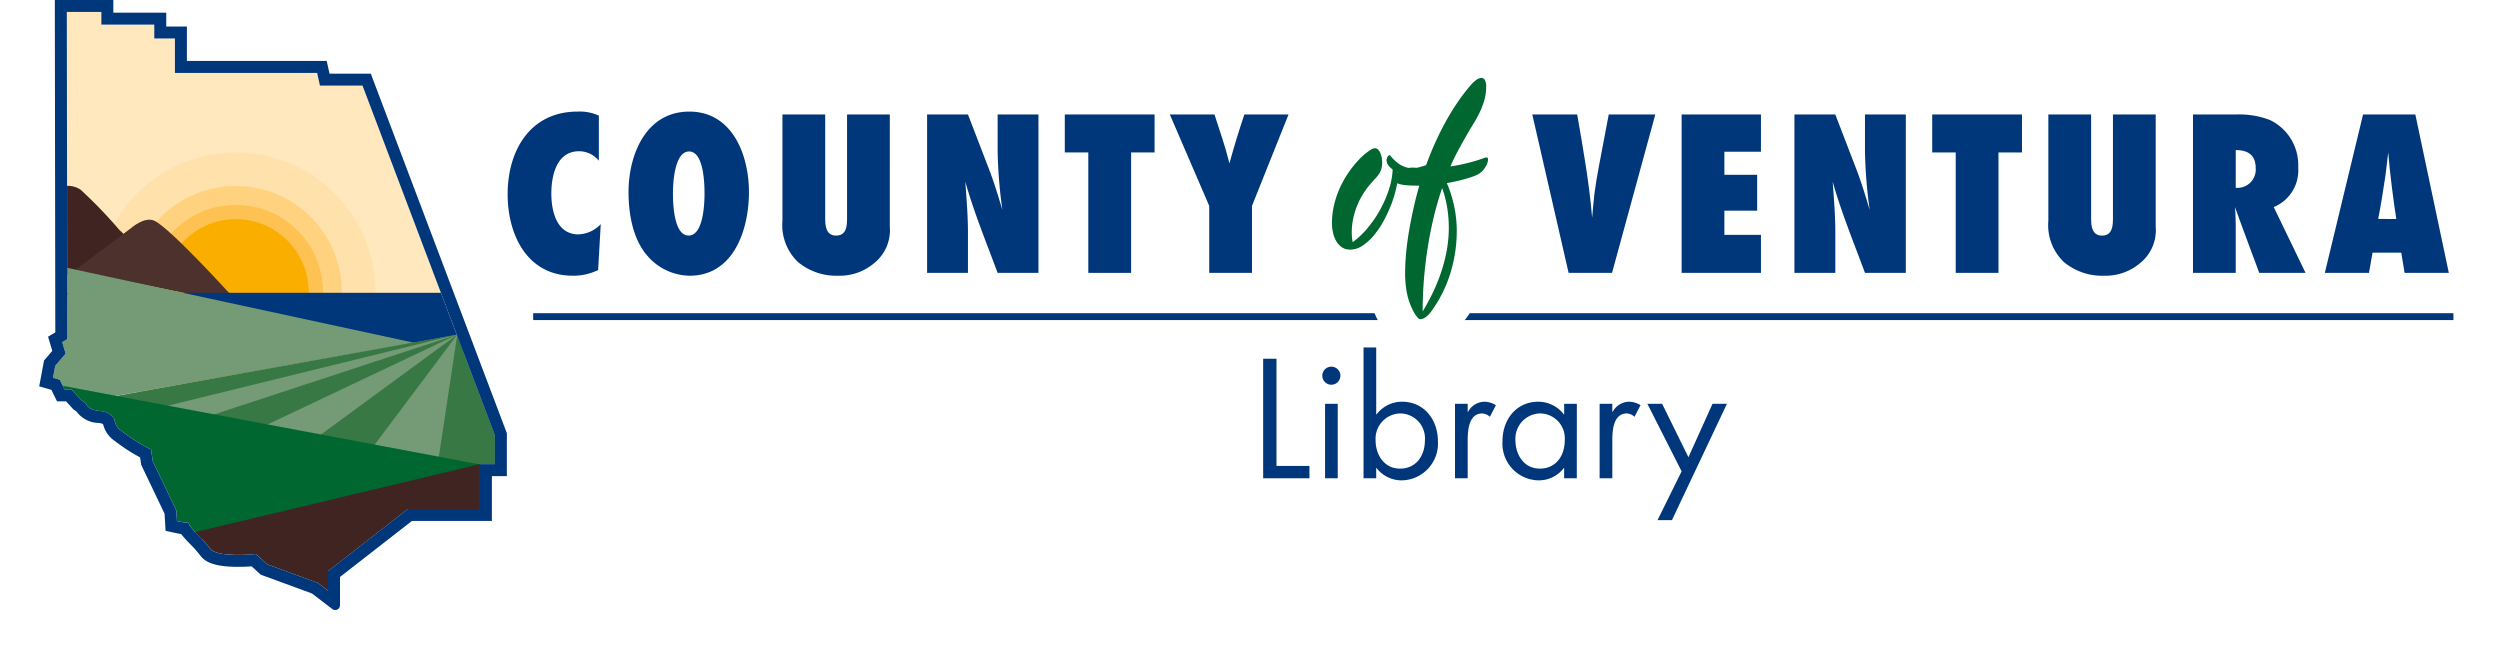
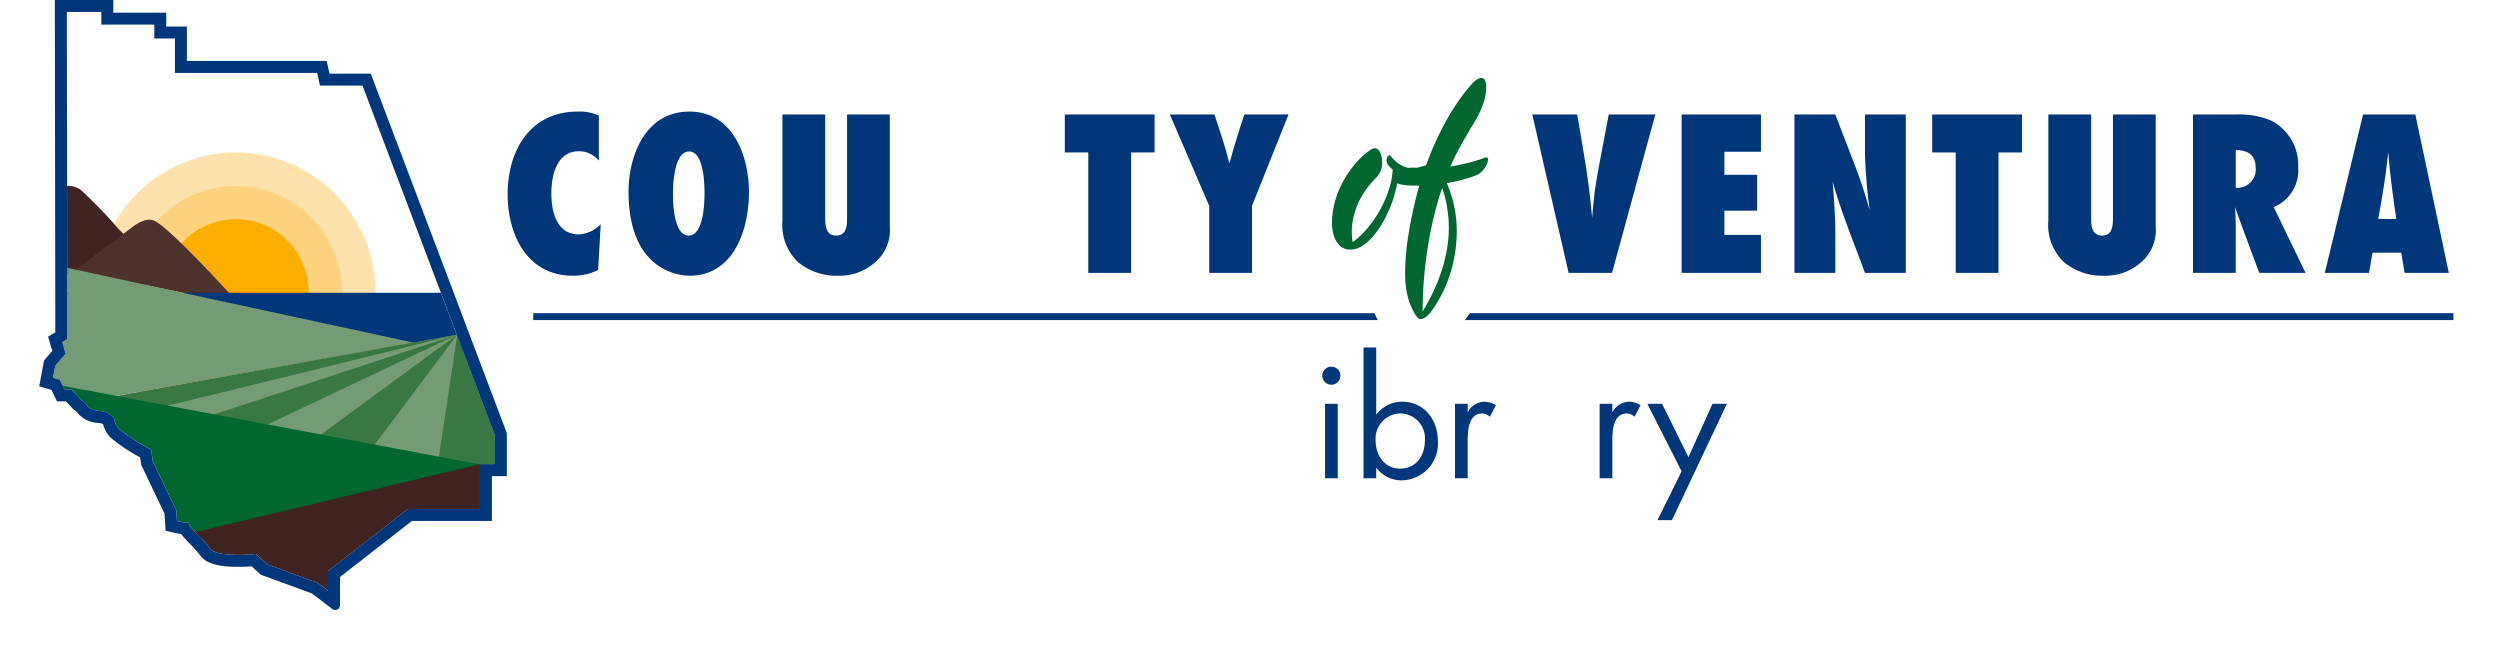
<svg xmlns="http://www.w3.org/2000/svg" width="283" height="74" viewBox="0 0 283 74">
  <defs>
    <clipPath id="clip-path">
      <rect id="Rectangle_2999" data-name="Rectangle 2999" width="277.732" height="69.057" fill="none" />
    </clipPath>
    <clipPath id="clip-path-2">
      <path id="Path_53326" data-name="Path 53326" d="M11.05,2.141,11.1,39.178l-.574.344.391,1.3L9.741,42.2l-.252,1.357.773.222.529,1.081h.78L12.7,46.1l.438.284c.438.795.932.829,1.824.956a1.891,1.891,0,0,1,1.477.919,1.882,1.882,0,0,0,.888,1.383,23.117,23.117,0,0,0,3.262,2.052l.2,1.322,2.667,5.577.071,1.184a8.155,8.155,0,0,0,1.337.2c-.115.39,1.63,1.829,2.4,2.908s5.192.624,5.192.624l1.268,1.157,5.747,2.11,1.156.885V65.44l9.031-7.033h8.162V53.329H59.5V50.072L44.525,10.478H39.7l-.321-1.434h-16.1V5.138H20.95V3.574H14.959V2.141Z" transform="translate(-9.489 -2.141)" fill="none" />
    </clipPath>
    <clipPath id="clip-logo">
      <rect width="283" height="74" />
    </clipPath>
  </defs>
  <g id="logo" clip-path="url(#clip-logo)">
    <g id="Group_6232" data-name="Group 6232">
      <g id="Group_6083" data-name="Group 6083">
        <g id="Group_6082" data-name="Group 6082" clip-path="url(#clip-path)">
          <path id="Path_53287" data-name="Path 53287" d="M374.028,56.04H262.676c-.081.118-.155.238-.24.355s-.2.26-.313.407c0,.006-.011.011-.016.018h111.92Z" transform="translate(-96.297 -20.589)" fill="#00377b" />
          <path id="Path_53288" data-name="Path 53288" d="M190.847,56.488c-.072-.149-.137-.3-.2-.448H95.409v.78h95.613c-.006-.01-.013-.02-.018-.029q-.106-.2-.157-.3" transform="translate(-35.053 -20.589)" fill="#00377b" />
-           <path id="Path_53289" data-name="Path 53289" d="M227.54,76.327h3.734v1.4h-5.241V64.193h1.508Z" transform="translate(-83.043 -23.584)" fill="#00377b" />
          <path id="Path_53290" data-name="Path 53290" d="M238.663,66.635a1.023,1.023,0,1,1-2.046,0,1.023,1.023,0,0,1,2.046,0m-.3,11.613h-1.435V69.813h1.435Z" transform="translate(-86.931 -24.106)" fill="#00377b" />
          <path id="Path_53291" data-name="Path 53291" d="M243.994,62.179h1.436v7.574h.036a3.623,3.623,0,0,1,2.89-1.436c2.513,0,4.056,2.064,4.056,4.452a4.166,4.166,0,0,1-4.038,4.45,3.548,3.548,0,0,1-2.908-1.4h-.036v1.167h-1.436Zm1.365,10.5c0,1.652.969,3.213,2.764,3.213,1.848,0,2.818-1.49,2.818-3.194a2.82,2.82,0,0,0-2.835-3.052,2.859,2.859,0,0,0-2.746,3.033" transform="translate(-89.642 -22.844)" fill="#00377b" />
          <path id="Path_53292" data-name="Path 53292" d="M261.8,73.031h.036a2.17,2.17,0,0,1,1.866-1.149,2.545,2.545,0,0,1,1.292.395l-.683,1.311a1.4,1.4,0,0,0-.861-.377c-1.58,0-1.651,2.028-1.651,3.123v4.218h-1.436V72.116H261.8Z" transform="translate(-95.657 -26.409)" fill="#00377b" />
-           <path id="Path_53293" data-name="Path 53293" d="M277.267,80.551h-1.435V79.385H275.8a3.546,3.546,0,0,1-2.907,1.4,4.162,4.162,0,0,1-4.039-4.433c0-2.406,1.526-4.469,4.057-4.469a3.648,3.648,0,0,1,2.89,1.436h.036v-1.2h1.435Zm-6.946-4.308c0,1.652.97,3.213,2.764,3.213,1.848,0,2.818-1.49,2.818-3.194a2.82,2.82,0,0,0-2.836-3.052,2.859,2.859,0,0,0-2.746,3.033" transform="translate(-98.773 -26.409)" fill="#00377b" />
          <path id="Path_53294" data-name="Path 53294" d="M287.679,73.031h.036a2.17,2.17,0,0,1,1.866-1.149,2.545,2.545,0,0,1,1.292.395l-.683,1.311a1.4,1.4,0,0,0-.861-.377c-1.58,0-1.651,2.028-1.651,3.123v4.218h-1.436V72.116h1.436Z" transform="translate(-105.164 -26.409)" fill="#00377b" />
          <path id="Path_53295" data-name="Path 53295" d="M294.784,72.252h1.669l2.98,6.049,2.728-6.049h1.633l-6.228,13.173h-1.633L298.66,79.9Z" transform="translate(-108.302 -26.545)" fill="#00377b" />
          <path id="Path_53296" data-name="Path 53296" d="M101.082,37.9a6.265,6.265,0,0,1-2.878.645c-5.162,0-7.367-4.652-7.367-9.222,0-4.92,2.528-9.357,7.932-9.357a5.211,5.211,0,0,1,2.393.457v5.108a2.883,2.883,0,0,0-2.232-1.075c-2.554,0-3.145,2.742-3.145,4.786,0,1.99.591,4.625,3.065,4.625a3.646,3.646,0,0,0,2.527-1.156Z" transform="translate(-33.373 -7.336)" fill="#00377b" />
          <path id="Path_53297" data-name="Path 53297" d="M119.38,38.547a6.439,6.439,0,0,1-4.893-2.393c-1.56-1.882-2.017-4.705-2.017-7.071,0-4.221,1.963-9.115,6.883-9.115,4.894,0,6.749,4.948,6.749,9.115,0,4.195-1.694,9.464-6.721,9.464m-.054-14.062c-1.667,0-1.829,3.6-1.829,4.759S117.605,34,119.272,34s1.8-3.576,1.8-4.732-.081-4.786-1.748-4.786" transform="translate(-41.321 -7.336)" fill="#00377b" />
          <path id="Path_53298" data-name="Path 53298" d="M152.163,33.168a4.781,4.781,0,0,1-1.8,4.167,6.025,6.025,0,0,1-4.06,1.4,6.776,6.776,0,0,1-4.544-1.559,5.8,5.8,0,0,1-1.748-4.679V20.477h4.84V32.066c0,.914.027,2.124,1.237,2.124,1.237,0,1.237-1.21,1.237-2.124V20.477h4.839Z" transform="translate(-51.438 -7.523)" fill="#00377b" />
-           <path id="Path_53299" data-name="Path 53299" d="M173.878,38.412c-1.263-3.415-2.661-6.8-3.657-10.325.135,1.909.3,3.845.3,5.754v4.571h-4.625V20.478h4.625l2.42,6.291c.564,1.48,1.022,3.012,1.478,4.517a54.4,54.4,0,0,1-.538-6.615V20.478H178.5V38.412Z" transform="translate(-60.948 -7.523)" fill="#00377b" />
          <path id="Path_53300" data-name="Path 53300" d="M198.044,24.78V38.412H193.2V24.78h-2.661v-4.3h10.163v4.3Z" transform="translate(-70.004 -7.523)" fill="#00377b" />
          <path id="Path_53301" data-name="Path 53301" d="M218.63,30.83v7.582h-4.839V30.83l-4.463-10.352h5.055c.591,1.829,1.237,3.656,1.694,5.539.51-1.855,1.075-3.71,1.693-5.539h5Z" transform="translate(-76.906 -7.523)" fill="#00377b" />
          <path id="Path_53302" data-name="Path 53302" d="M283.216,38.412H278.3l-4.113-17.934h5.082c.672,3.872,1.371,7.771,1.694,11.7.08-.941.161-1.855.269-2.8.134-.994.3-1.99.483-2.957l1.129-5.942h5.27Z" transform="translate(-100.733 -7.523)" fill="#00377b" />
          <path id="Path_53303" data-name="Path 53303" d="M300.914,38.412V20.478h8.98V24.7h-4.14v2.608h3.71v4.06h-3.71V34.11h4.14v4.3Z" transform="translate(-110.554 -7.523)" fill="#00377b" />
          <path id="Path_53304" data-name="Path 53304" d="M329.087,38.412c-1.263-3.415-2.661-6.8-3.656-10.325.134,1.909.3,3.845.3,5.754v4.571H321.1V20.478h4.625l2.42,6.291c.564,1.48,1.022,3.012,1.478,4.517a54.4,54.4,0,0,1-.538-6.615V20.478h4.624V38.412Z" transform="translate(-117.971 -7.523)" fill="#00377b" />
          <path id="Path_53305" data-name="Path 53305" d="M353.253,24.78V38.412h-4.839V24.78h-2.662v-4.3h10.163v4.3Z" transform="translate(-127.027 -7.523)" fill="#00377b" />
          <path id="Path_53306" data-name="Path 53306" d="M378.687,33.168a4.781,4.781,0,0,1-1.8,4.167,6.026,6.026,0,0,1-4.06,1.4,6.776,6.776,0,0,1-4.544-1.559,5.8,5.8,0,0,1-1.748-4.679V20.477h4.84V32.066c0,.914.027,2.124,1.237,2.124,1.236,0,1.236-1.21,1.236-2.124V20.477h4.84Z" transform="translate(-134.662 -7.523)" fill="#00377b" />
          <path id="Path_53307" data-name="Path 53307" d="M399.918,38.412c-.914-2.473-1.855-4.947-2.742-7.448.054.78.08,1.587.08,2.366v5.082h-4.839V20.478h4.948a9.84,9.84,0,0,1,3.737.619,5.644,5.644,0,0,1,3.226,5.377,4.491,4.491,0,0,1-2.77,4.49l3.6,7.448Zm-2.339-9.626a2.075,2.075,0,0,0,1.936-2.258c0-1.452-.887-2.017-2.258-2.017v4.275Z" transform="translate(-144.171 -7.523)" fill="#00377b" />
          <path id="Path_53308" data-name="Path 53308" d="M425.037,38.411l-.376-2.286h-3.254l-.4,2.286h-5l4.33-17.934h5.915l3.791,17.934Zm-.941-6.1c-.377-2.5-.7-5-.914-7.529-.108.833-.189,1.693-.3,2.527-.242,1.667-.511,3.334-.833,5Z" transform="translate(-152.837 -7.523)" fill="#00377b" />
          <path id="Path_53309" data-name="Path 53309" d="M255.826,22.944a.633.633,0,0,0-.183.039,18.787,18.787,0,0,1-1.918.587q-.991.248-1.969.392.39-.913.86-1.788t.965-1.735q.366-.64.757-1.272a14.592,14.592,0,0,0,.717-1.305,8.783,8.783,0,0,0,.535-1.39,5.46,5.46,0,0,0,.209-1.526,1.554,1.554,0,0,0-.144-.757.447.447,0,0,0-.4-.248,1.061,1.061,0,0,0-.562.222,3.714,3.714,0,0,0-.7.665,21.672,21.672,0,0,0-1.592,2.114q-.745,1.123-1.383,2.322t-1.181,2.447c-.31.712-.586,1.415-.841,2.11-.136.044-.267.086-.385.121l-.385.111a2.71,2.71,0,0,1-.311.065c-.154-.011-.307-.025-.459-.025a2.51,2.51,0,0,0-.4.037,2.269,2.269,0,0,1-.386-.09A2.915,2.915,0,0,1,246,23.72a3.814,3.814,0,0,1-.587-.469,5.7,5.7,0,0,1-.509-.568.334.334,0,0,0-.28.209.857.857,0,0,0-.1.379.926.926,0,0,0,.189.548,2.151,2.151,0,0,0,.5.483,8.07,8.07,0,0,1-.379,2.131,12.731,12.731,0,0,1-.953,2.274,13.066,13.066,0,0,1-1.422,2.13,9.538,9.538,0,0,1-1.774,1.7,6.641,6.641,0,0,1-.1-1.136,7.5,7.5,0,0,1,.157-1.513,8.454,8.454,0,0,1,.444-1.468,8.608,8.608,0,0,1,.691-1.357,9.1,9.1,0,0,1,.888-1.194c.182-.209.352-.4.509-.561a3.764,3.764,0,0,0,.4-.5,2.042,2.042,0,0,0,.261-.567,2.736,2.736,0,0,0,.092-.757c0-.052-.008-.165-.026-.339a2.454,2.454,0,0,0-.118-.535,1.665,1.665,0,0,0-.254-.49.534.534,0,0,0-.45-.215.84.84,0,0,0-.4.144,4.917,4.917,0,0,0-.5.345q-.262.2-.51.431t-.4.4a11.7,11.7,0,0,0-1.22,1.533,11.31,11.31,0,0,0-.96,1.748,10.432,10.432,0,0,0-.626,1.905,8.927,8.927,0,0,0-.222,1.977,5.339,5.339,0,0,0,.091.932,3.417,3.417,0,0,0,.327.972,2.292,2.292,0,0,0,.633.77,1.6,1.6,0,0,0,1.024.313,2.491,2.491,0,0,0,1.4-.45,6.027,6.027,0,0,0,1.279-1.168,9.976,9.976,0,0,0,1.1-1.632,16.129,16.129,0,0,0,.855-1.841A13.9,13.9,0,0,0,245.6,26.5c.053-.224.093-.432.125-.632a2.913,2.913,0,0,0,.683.18,7.711,7.711,0,0,0,.934.078q.5.012.888.013-.341,1.175-.627,2.44t-.509,2.544q-.223,1.279-.346,2.538t-.124,2.42a12.213,12.213,0,0,0,.156,1.957,7.557,7.557,0,0,0,.574,1.892c.034.078.09.191.163.339a4.941,4.941,0,0,0,.248.437,2.775,2.775,0,0,0,.287.378.416.416,0,0,0,.294.163.92.92,0,0,0,.484-.144,2.3,2.3,0,0,0,.443-.359,3.5,3.5,0,0,0,.378-.464q.169-.248.314-.457a14.768,14.768,0,0,0,1.873-4.083,16.123,16.123,0,0,0,.633-4.462,13.677,13.677,0,0,0-1.123-5.428q.327-.051.875-.17c.366-.078.736-.17,1.116-.274s.733-.217,1.063-.339a2.564,2.564,0,0,0,.731-.378,2.278,2.278,0,0,0,.325-.313,2.778,2.778,0,0,0,.281-.392,2.175,2.175,0,0,0,.2-.418,1.221,1.221,0,0,0,.073-.4c0-.147-.062-.221-.183-.221m-10.041,1.75c0-.026,0-.045-.006-.073.019.009.038.015.057.023-.019.015-.034.034-.051.05m5.6,3.945a14.38,14.38,0,0,1,.183,2.225,14.628,14.628,0,0,1-.215,2.5,17.434,17.434,0,0,1-.607,2.427,20.6,20.6,0,0,1-.932,2.342,24.533,24.533,0,0,1-1.208,2.244q0-1.736.137-3.517t.412-3.555q.273-1.774.684-3.51t.972-3.379a11.464,11.464,0,0,1,.574,2.225" transform="translate(-87.565 -5.122)" fill="#006730" />
        </g>
      </g>
      <g id="Group_6085" data-name="Group 6085" transform="translate(6.003 1.354)">
        <g id="Group_6084" data-name="Group 6084" clip-path="url(#clip-path-2)">
-           <path id="Path_53310" data-name="Path 53310" d="M10.332.783l32.179.245L55.236,35.688,10.047,35.4Z" transform="translate(-9.694 -1.642)" fill="#ffe7be" />
          <path id="Path_53311" data-name="Path 53311" d="M48.825,43.076A15.792,15.792,0,1,1,33.033,27.284,15.792,15.792,0,0,1,48.825,43.076" transform="translate(-12.337 -11.378)" fill="#ffe1ab" />
          <path id="Path_53312" data-name="Path 53312" d="M47.234,45.279a12,12,0,1,1-12-12,12,12,0,0,1,12,12" transform="translate(-14.541 -13.582)" fill="#ffd280" />
-           <path id="Path_53313" data-name="Path 53313" d="M46.337,46.521a9.859,9.859,0,1,1-9.859-9.859,9.859,9.859,0,0,1,9.859,9.859" transform="translate(-15.782 -14.824)" fill="#fdc251" />
          <path id="Path_53314" data-name="Path 53314" d="M45.659,47.461a8.24,8.24,0,1,1-8.24-8.24,8.24,8.24,0,0,1,8.24,8.24" transform="translate(-16.723 -15.764)" fill="#f9ae00" />
          <path id="Path_53315" data-name="Path 53315" d="M0,41.393c.731-1.016,1.481-2.019,2.242-3.012A25.322,25.322,0,0,1,6.3,33.647a2.626,2.626,0,0,1,2.809.033A52.373,52.373,0,0,1,13.469,38.2a33.293,33.293,0,0,0,2.742,2.4c.127.111,1.036,1.1,1.2,1.054L9.1,43.681Z" transform="translate(-6.003 -13.573)" fill="#402421" />
          <path id="Path_53316" data-name="Path 53316" d="M13.233,45.113l6.5-4.874s1.447-1.279,2.547-.832c1.664.676,8.525,8.213,8.525,8.213l-4.211.156Z" transform="translate(-10.865 -15.798)" fill="#4d312d" />
          <path id="Path_53317" data-name="Path 53317" d="M56.789,59.225V52.391H9.648Z" transform="translate(-9.547 -20.602)" fill="#00377b" />
          <path id="Path_53318" data-name="Path 53318" d="M59.006,59.869l-39.3,7.364L65.5,75.286Z" transform="translate(-13.243 -23.35)" fill="#749a76" />
          <path id="Path_53319" data-name="Path 53319" d="M.573,45.466,47.11,55.514,12.771,61.608.5,59.14Z" transform="translate(-6.188 -18.058)" fill="#749a76" />
          <path id="Path_53320" data-name="Path 53320" d="M19.758,66.933l39.266-7.064-33.4,8.206Z" transform="translate(-13.262 -23.35)" fill="#387845" />
          <path id="Path_53321" data-name="Path 53321" d="M37.21,69.138l6.193,1.17L65.436,59.869Z" transform="translate(-19.674 -23.35)" fill="#387845" />
          <path id="Path_53322" data-name="Path 53322" d="M56.694,71.531l6.388,1.01,9.513-12.672Z" transform="translate(-26.832 -23.35)" fill="#387845" />
          <path id="Path_53323" data-name="Path 53323" d="M78.446,74.053l9.105,1.414-6.965-15.6Z" transform="translate(-34.823 -23.35)" fill="#387845" />
          <path id="Path_53324" data-name="Path 53324" d="M7.327,68.3l50.065,9.437-34.8,9.091Z" transform="translate(-8.695 -26.446)" fill="#006730" />
          <path id="Path_53325" data-name="Path 53325" d="M64.441,83.057l-36.9,8.8,19.128,7.312L64.921,95.9Z" transform="translate(-16.12 -31.869)" fill="#402421" />
        </g>
      </g>
      <g id="Group_6087" data-name="Group 6087">
        <g id="Group_6086" data-name="Group 6086" clip-path="url(#clip-path)">
          <path id="Path_53327" data-name="Path 53327" d="M14.055,1.354V2.787h5.991V4.351h2.336V8.257h16.1L38.8,9.692h4.82L58.6,49.286v3.256H56.9v5.079H48.743l-9.031,7.033v2.215l-1.156-.886L32.81,63.874l-1.268-1.158s-.927.1-2.007.1c-1.278,0-2.769-.134-3.185-.719-.767-1.08-2.51-2.518-2.4-2.909h-.037a8.678,8.678,0,0,1-1.3-.2L22.546,57.8l-2.667-5.578-.2-1.322a23.143,23.143,0,0,1-3.262-2.052,1.878,1.878,0,0,1-.888-1.382,1.893,1.893,0,0,0-1.478-.92c-.892-.126-1.385-.161-1.823-.956l-.438-.284-1.126-1.235h-.78l-.529-1.081-.773-.222.253-1.357,1.179-1.378-.391-1.3.574-.343L10.146,1.354ZM15.409,0H8.79l0,1.356.053,36.267-.82.489.3,1.012.178.595-.7.816-.236.275-.066.357-.253,1.358-.226,1.211,1.184.34.195.056.264.54.371.759h1.027l.723.793.118.13.147.095.184.119a3.152,3.152,0,0,0,2.51,1.309l.115.016a.829.829,0,0,1,.4.139,3.188,3.188,0,0,0,1.3,1.871l.014.01a20.24,20.24,0,0,0,2.868,1.862l.1.653.03.2.088.183L21.21,58.15l.055.919.061,1.019,1,.222c.13.029.431.094.764.147a13.623,13.623,0,0,0,.994,1.106,13.92,13.92,0,0,1,1.166,1.313c.633.892,1.956,1.29,4.289,1.29.59,0,1.135-.027,1.528-.053l.833.76.2.18.25.092L37.9,67.183l.993.76,1.306,1a.542.542,0,0,0,.872-.431v-3.2l8.142-6.34h9.051V53.9h1.694V49.038l-.088-.232L44.887,9.213l-.331-.876H39.885L39.8,7.961,39.565,6.9H23.737V3H21.4V1.433H15.409V0Z" transform="translate(-2.582)" fill="#00377b" />
        </g>
      </g>
    </g>
  </g>
</svg>